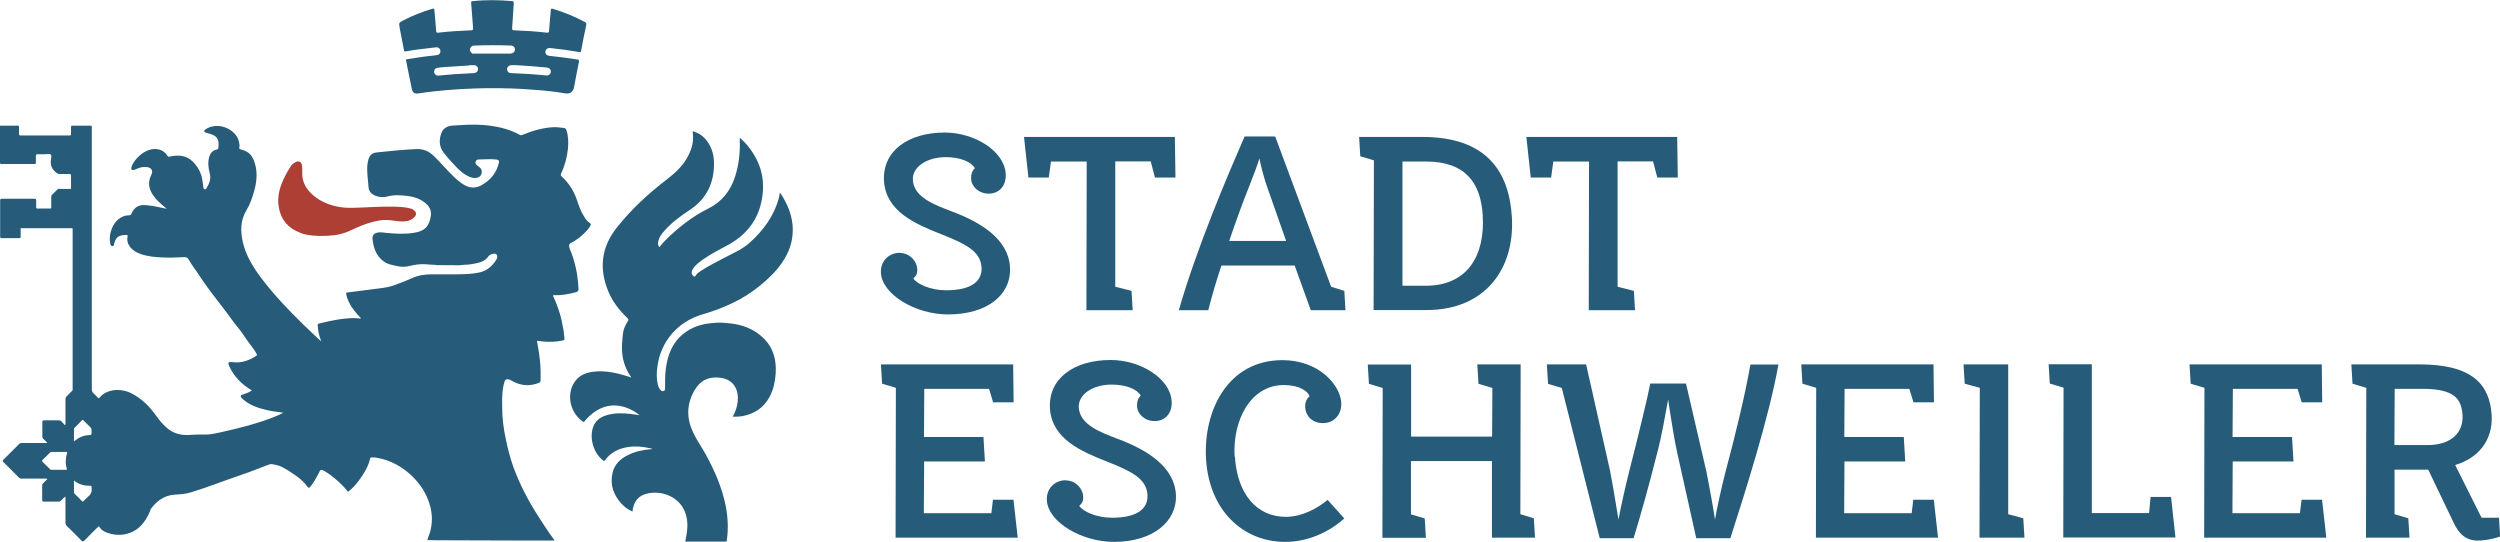
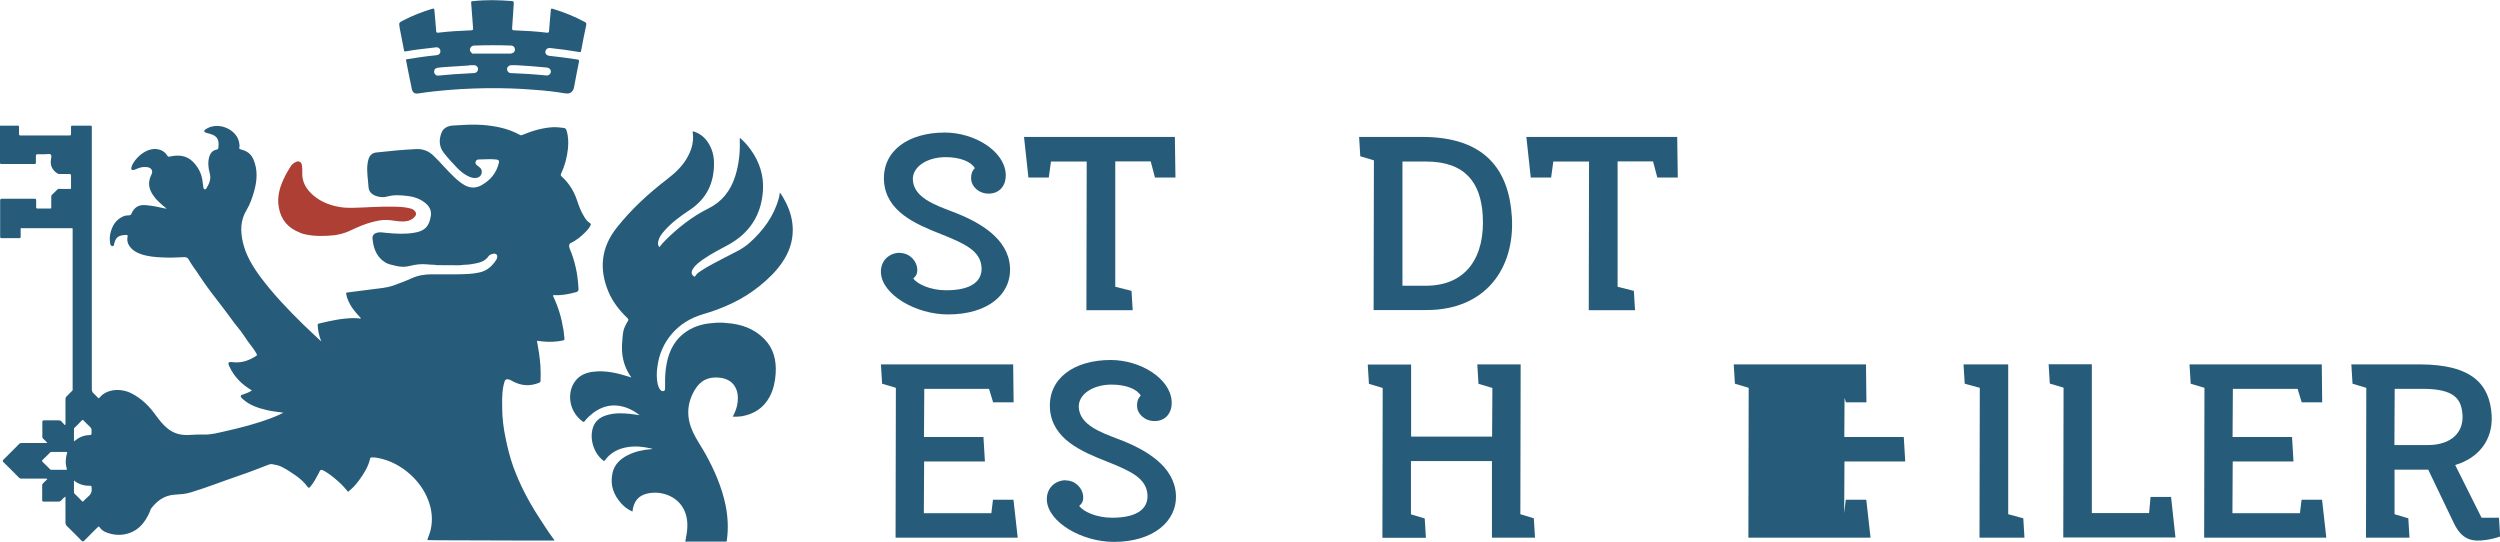
<svg xmlns="http://www.w3.org/2000/svg" id="a" viewBox="0 0 170.7 37">
  <g id="b">
    <path d="m61.42,17.27c.7,0,1.17.55,1.21,1.08.02.37-.1.51-.27.66.24.37,1.15.81,2.24.81,1.84,0,2.47-.7,2.42-1.56-.07-1.14-1.15-1.63-2.78-2.28-1.73-.68-3.75-1.54-3.88-3.62-.12-2.04,1.63-3.31,4.15-3.31,2.02,0,4.06,1.25,4.16,2.81.05.84-.45,1.36-1.16,1.36s-1.17-.51-1.2-.97c-.02-.39.09-.61.25-.77-.25-.44-1-.75-1.99-.75-1.27,0-2.29.66-2.24,1.56.07,1.18,1.46,1.69,2.67,2.15,1.95.73,3.84,1.87,3.96,3.78s-1.55,3.25-4.23,3.25c-2.19,0-4.49-1.34-4.58-2.83-.05-.85.58-1.38,1.29-1.38h0Z" style="fill:#265c79; stroke-width:0px;" />
    <path d="m71.62,12.12h-1.4l-.3-2.77h10.3l.04,2.77h-1.4l-.29-1.1h-2.42v8.56s1.11.28,1.11.28l.08,1.32h-3.16l.02-10.15h-2.44s-.15,1.1-.15,1.1Z" style="fill:#265c79; stroke-width:0px;" />
-     <path d="m80.49,21.18c1.26-4.37,3.35-9.24,4.49-11.86h2.09l3.82,10.26.9.28.08,1.32h-2.37l-1.1-3.05h-5c-.36,1.08-.63,2-.9,3.05h-2.02Zm7.33-4.72l-1.29-3.67c-.18-.49-.42-1.38-.54-1.97-.12.42-.44,1.27-.69,1.89-.43,1.06-.9,2.37-1.37,3.74h3.89,0Z" style="fill:#265c79; stroke-width:0px;" />
    <path d="m93.82,10.95l-.94-.28-.08-1.32h4.31c4.28,0,5.92,2.24,6.12,5.45.22,3.56-1.83,6.37-5.82,6.37h-3.62l.02-10.23h0Zm3.53,8.56c2.85,0,4.06-2.06,3.89-4.81-.13-2.18-1.16-3.67-3.86-3.67h-1.62v8.48s1.58,0,1.58,0Z" style="fill:#265c79; stroke-width:0px;" />
    <path d="m105.92,12.12h-1.4l-.3-2.77h10.3l.04,2.77h-1.4l-.29-1.1h-2.42v8.56s1.11.28,1.11.28l.08,1.32h-3.16l.02-10.15h-2.44s-.15,1.1-.15,1.1Z" style="fill:#265c79; stroke-width:0px;" />
    <path d="m63.11,26.55l-.02,3.29h4.06l.1,1.67h-4.15l-.02,3.53h4.61l.11-.92h1.4l.29,2.59h-8.34l.02-10.23-.94-.28-.08-1.32h9.03l.03,2.59h-1.4l-.28-.92h-4.43,0Z" style="fill:#265c79; stroke-width:0px;" />
    <path d="m72.75,32.8c.7,0,1.17.55,1.21,1.08.02.37-.1.51-.27.66.24.37,1.15.81,2.24.81,1.84,0,2.47-.7,2.42-1.56-.07-1.14-1.15-1.63-2.78-2.28-1.73-.68-3.75-1.54-3.88-3.62-.12-2.04,1.63-3.31,4.15-3.31,2.02,0,4.06,1.25,4.16,2.81.05.84-.45,1.36-1.16,1.36s-1.17-.51-1.2-.97c-.02-.39.09-.61.25-.77-.25-.44-1-.75-1.99-.75-1.27,0-2.29.66-2.24,1.56.07,1.18,1.46,1.69,2.67,2.15,1.95.73,3.84,1.87,3.96,3.78.11,1.84-1.55,3.25-4.23,3.25-2.19,0-4.49-1.34-4.58-2.83-.05-.85.58-1.38,1.29-1.38h0Z" style="fill:#265c79; stroke-width:0px;" />
-     <path d="m84.32,31.18c.16,2.57,1.5,4.11,3.48,4.11,1.19,0,2.29-.68,2.85-1.16l1.14,1.27c-.75.68-2.2,1.6-4.03,1.6-2.92,0-5.2-2.18-5.41-5.65-.2-3.27,1.46-6.76,5.22-6.76,2.48,0,3.94,1.69,4.01,2.9.05.77-.46,1.4-1.24,1.4s-1.19-.53-1.22-1.06c-.02-.37.11-.63.3-.77-.11-.33-.67-.77-1.76-.77-2.26,0-3.51,2.39-3.36,4.9h0Z" style="fill:#265c79; stroke-width:0px;" />
    <path d="m100.95,26.2l-.08-1.32h2.96l-.02,10.23.92.28.08,1.32h-2.94v-5.23s-5.53,0-5.53,0v3.64l.94.28.08,1.32h-2.97l.02-10.23-.94-.28-.08-1.32h2.96v4.92h5.53l.02-3.32s-.94-.28-.94-.28Z" style="fill:#265c79; stroke-width:0px;" />
-     <path d="m105.7,26.2l-.08-1.32h2.68l1.64,7.29c.1.51.36,1.98.57,3.31.12-.68.47-2.26.72-3.25.61-2.37,1.28-5.14,1.45-6.04h2.44l1.4,6.04c.1.5.38,1.95.58,3.25.13-.79.47-2.3.7-3.19.63-2.37,1.29-5.01,1.72-7.4h1.91c-.64,3.62-2.31,8.83-3.28,11.86h-2.33l-1.32-5.93c-.13-.57-.39-2.11-.6-3.54-.18.99-.45,2.52-.69,3.43-.58,2.3-1.19,4.5-1.67,6.04h-2.31l-2.59-10.26-.94-.28h0Z" style="fill:#265c79; stroke-width:0px;" />
-     <path d="m125.95,26.55l-.02,3.29h4.06l.1,1.67h-4.15l-.02,3.53h4.61l.11-.92h1.4l.29,2.59h-8.34l.02-10.23-.94-.28-.08-1.32h9.03l.03,2.59h-1.4l-.28-.92h-4.43,0Z" style="fill:#265c79; stroke-width:0px;" />
+     <path d="m125.95,26.55l-.02,3.29h4.06l.1,1.67h-4.15l-.02,3.53l.11-.92h1.4l.29,2.59h-8.34l.02-10.23-.94-.28-.08-1.32h9.03l.03,2.59h-1.4l-.28-.92h-4.43,0Z" style="fill:#265c79; stroke-width:0px;" />
    <path d="m137.12,24.88v10.23l1.03.28.08,1.32h-3.07l.02-10.23-1.03-.28-.08-1.32s3.05,0,3.05,0Z" style="fill:#265c79; stroke-width:0px;" />
    <path d="m142.83,24.88v10.15s3.91,0,3.91,0l.1-1.1h1.4l.3,2.77h-7.66l.02-10.23-.94-.28-.08-1.32h2.96,0Z" style="fill:#265c79; stroke-width:0px;" />
    <path d="m152.46,26.55l-.02,3.29h4.06l.1,1.67h-4.15l-.02,3.53h4.61l.11-.92h1.4l.29,2.59h-8.34l.02-10.23-.94-.28-.08-1.32h9.03l.03,2.59h-1.4l-.28-.92h-4.43,0Z" style="fill:#265c79; stroke-width:0px;" />
    <path d="m163.5,35.11l.94.28.08,1.32h-2.97l.02-10.23-.94-.28-.08-1.32h4.65c3.62,0,4.8,1.38,4.93,3.47.1,1.71-.92,2.94-2.49,3.4l1.8,3.6h1.19l.08,1.28c-.14.06-.83.28-1.54.28-.95,0-1.36-.66-1.62-1.19l-1.75-3.65h-2.3v3.05h0Zm2.25-4.72c1.71,0,2.46-.94,2.39-2.04-.07-1.12-.55-1.8-2.74-1.8h-1.89l-.02,3.84h2.26,0Z" style="fill:#265c79; stroke-width:0px;" />
    <path d="m38.46,22.47c-.12-.77-.34-1.51-.68-2.22-.04-.09-.01-.1.07-.1.51.03.99-.07,1.48-.2.14-.04.18-.1.17-.25-.03-.49-.08-.97-.19-1.44-.1-.44-.23-.86-.41-1.28-.07-.16-.05-.32.04-.37.41-.19.75-.47,1.06-.79.12-.12.23-.25.31-.41.03-.06.06-.13-.03-.18-.17-.1-.29-.26-.39-.43-.22-.35-.36-.73-.49-1.12-.21-.63-.55-1.18-1.05-1.63-.08-.07-.07-.14-.03-.21.25-.54.4-1.11.46-1.7.04-.42.03-.84-.1-1.24-.03-.08-.06-.14-.16-.16-.22-.03-.44-.06-.67-.06-.76.03-1.48.24-2.18.53-.06.03-.11.04-.17,0-.8-.44-1.66-.61-2.56-.68-.67-.05-1.34,0-2.01.04-.34.02-.66.16-.79.51-.18.47-.16.94.16,1.35.28.37.6.7.92,1.04.24.25.51.46.83.6.15.06.3.1.46.08.17-.03.3-.1.36-.27.06-.17.03-.33-.12-.45-.07-.06-.15-.12-.22-.18-.07-.06-.08-.14-.05-.22.03-.08.09-.13.18-.14.41,0,.82-.05,1.23,0,.16.02.21.09.17.24-.17.7-.59,1.19-1.21,1.53-.37.2-.76.19-1.13-.02-.26-.15-.49-.34-.71-.55-.49-.46-.91-.98-1.4-1.45-.34-.33-.72-.48-1.19-.46-.91.04-1.81.13-2.72.23-.28.03-.44.18-.53.43-.04.13-.07.26-.08.39-.06.51.04,1.02.07,1.52.02.34.22.52.51.63.25.09.52.11.77.04.49-.14.97-.09,1.46-.03.4.05.78.19,1.1.44.3.22.47.53.42.9-.12.77-.45,1.05-1.13,1.16-.64.11-1.28.07-1.92.01-.21-.02-.42-.07-.63-.01-.23.06-.34.22-.3.45.01.09.03.19.04.28.1.53.33.98.8,1.28.24.16.52.19.79.26.3.07.6.08.9,0,.39-.1.78-.15,1.19-.11.18.02.36.03.54.03.02,0,.04.02.07.02.43,0,.86.02,1.28.01.18,0,.36.01.54-.02.02,0,.04,0,.07-.01.29,0,.57-.04.85-.1.34-.07.65-.19.85-.49.07-.1.18-.13.3-.16.09-.02.17-.02.24.04.07.08.06.18.03.27-.01.04-.03.08-.06.12-.27.42-.63.73-1.12.84-.52.12-1.05.12-1.58.13-.56.01-1.12,0-1.69,0-.48,0-.93.07-1.37.27-.39.18-.8.33-1.21.48-.52.19-1.07.21-1.62.29-.52.07-1.04.14-1.56.2-.09.01-.1.05-.08.12.03.15.07.28.13.42.2.47.52.85.87,1.21,0,.03-.03.03-.06.03-.13-.01-.26-.03-.38-.03-.82,0-1.62.18-2.42.37-.08.02-.09.06-.09.13.03.36.09.72.25,1.09-.07-.06-.12-.1-.15-.13-.36-.34-.72-.67-1.07-1.01-1.03-1.01-2.03-2.05-2.9-3.21-.55-.74-1.03-1.51-1.24-2.43-.17-.76-.17-1.48.25-2.18.25-.41.4-.86.53-1.32.2-.73.25-1.46-.07-2.18-.11-.24-.28-.42-.51-.53-.11-.05-.22-.09-.34-.12-.07-.01-.12-.04-.1-.13.04-.13,0-.25-.02-.38-.15-.7-.99-1.2-1.75-1.07-.19.03-.37.1-.53.21-.05.03-.1.07-.09.13,0,.07.07.08.12.1.09.03.18.06.27.08.58.15.62.5.57.95,0,.06-.03.1-.1.12-.28.05-.44.23-.52.49-.11.38-.07.76.03,1.13.11.37-.02.69-.21,1-.03.05-.07.12-.15.09-.06-.02-.07-.09-.08-.16-.02-.15-.04-.3-.06-.45-.07-.5-.31-.93-.66-1.28-.44-.43-.99-.47-1.56-.34-.09.02-.13.01-.18-.07-.17-.27-.42-.41-.74-.44-.75-.08-1.53.67-1.7,1.22-.02.06-.03.13.01.18.05.05.12.04.19.01.07-.02.13-.05.2-.08.21-.09.43-.13.66-.1.3.04.43.25.3.51-.27.53-.19,1.01.16,1.47.09.13.19.25.31.36.17.17.36.33.57.5-.07-.01-.1-.01-.13-.02-.42-.1-.84-.18-1.26-.22-.51-.05-.81.12-1.02.59-.03.07-.07.1-.15.1-.14,0-.28.02-.42.08-.51.23-.75.66-.87,1.18-.05.23-.04.46,0,.7.02.08.07.15.15.15.09,0,.1-.08.11-.14.03-.1.05-.2.1-.3.15-.28.42-.31.7-.33.11,0,.15.03.12.13-.07.34.07.61.31.84.18.17.4.27.63.35.48.16.98.2,1.48.22.46.02.91.01,1.37-.02.16-.01.3,0,.39.17.22.4.51.75.75,1.13.46.7.98,1.37,1.49,2.03.4.5.75,1.04,1.16,1.53.24.28.43.61.65.91.2.27.42.53.58.83.04.07.04.1-.04.15-.48.31-.99.49-1.58.42-.33-.04-.37.03-.22.33.33.7.86,1.21,1.52,1.6-.18.12-.38.2-.58.27-.07.02-.17.02-.18.11-.01.09.07.14.13.2,0,0,.01.01.02.02.46.41,1.03.6,1.62.74.37.09.74.12,1.14.18-.26.14-.51.24-.76.34-1.06.41-2.16.69-3.27.94-.46.1-.91.23-1.39.21-.34,0-.69,0-1.03.03-.53.03-1.01-.09-1.43-.42-.33-.26-.58-.58-.83-.92-.44-.62-.97-1.15-1.66-1.5-.73-.37-1.7-.31-2.19.3-.04.06-.07.03-.1,0-.1-.1-.2-.21-.3-.3-.09-.08-.12-.17-.12-.3,0-5.93,0-11.86,0-17.79,0-.03,0-.07,0-.1,0-.07-.02-.09-.09-.09-.41,0-.82,0-1.23,0-.08,0-.1.02-.1.1,0,.15,0,.31,0,.46,0,.08-.01.11-.1.11-1.12,0-2.23,0-3.35,0-.07,0-.1-.02-.1-.1,0-.16,0-.31,0-.47,0-.07-.01-.1-.09-.1-.41,0-.82,0-1.23,0C.01,8.53,0,8.56,0,8.62v2.48C0,11.17.02,11.2.1,11.2c.75,0,1.5,0,2.25,0,.09,0,.1-.03.1-.11,0-.14,0-.28,0-.42,0-.1.02-.14.13-.14.18.01.36,0,.54,0,.12,0,.27-.05.34.02.08.07.04.23.02.34-.06.39.07.69.39.92.06.04.1.07.18.07.22,0,.45,0,.67,0,.1,0,.13.03.13.13,0,.26,0,.51,0,.77,0,.04.01.09-.02.12-.22,0-.44,0-.66,0-.08,0-.16-.03-.23.02-.13.13-.26.25-.39.38-.05.04-.05.1-.05.15,0,.23,0,.46,0,.69,0,.08-.02.11-.1.1-.27,0-.54,0-.82,0-.09,0-.12-.02-.11-.11,0-.15,0-.3,0-.44,0-.1-.03-.12-.12-.12-.74,0-1.48,0-2.22,0-.08,0-.12.02-.12.11,0,.82,0,1.65,0,2.47,0,.08.02.11.1.11.4,0,.8,0,1.2,0,.08,0,.11-.03.1-.11,0-.19,0-.38,0-.57,1.17,0,2.34,0,3.52,0,0,.01.02.02.03.03,0,.06,0,.11,0,.17v10.61c0,.09,0,.17,0,.26-.13.13-.27.27-.4.4-.06.06-.09.12-.09.21,0,.54,0,1.09,0,1.63,0,.04.02.09-.04.14-.07-.07-.14-.15-.2-.22-.07-.09-.16-.12-.27-.11-.31,0-.63,0-.94,0-.09,0-.13.02-.13.12,0,.33,0,.67,0,1,0,.06.02.1.07.15.09.09.19.16.27.28h-1.75c-.07,0-.12.01-.18.07-.36.36-.71.72-1.07,1.07-.06.06-.06.1,0,.16.36.35.71.7,1.06,1.06.05.05.09.07.16.07.55,0,1.1,0,1.64,0,.04,0,.09-.02.14.04-.09.09-.18.18-.28.27-.04.04-.07.08-.07.15,0,.33,0,.67,0,1,0,.09.03.11.12.11.34,0,.68,0,1.01,0,.07,0,.11-.03.16-.07.09-.09.17-.2.3-.27v1.79c0,.08.02.13.07.19.34.34.69.68,1.02,1.02.08.08.12.08.2,0,.3-.31.61-.61.91-.91.05-.05.08-.08.13,0,.1.15.24.26.4.33.53.22,1.08.26,1.63.07.67-.23,1.07-.75,1.36-1.37.05-.1.07-.22.13-.31.4-.52.89-.89,1.58-.94.38-.03.76-.04,1.13-.16,1.09-.33,2.15-.75,3.23-1.12.69-.23,1.37-.5,2.05-.76.08-.03.16-.06.25-.05.23.04.47.08.68.19.32.16.62.36.91.56.32.22.61.47.84.79.08.11.12.1.21-.01.23-.28.4-.6.57-.92.04-.07.07-.19.13-.21.1-.02.19.04.28.09.03.01.05.03.07.04.39.24.73.54,1.06.85.16.16.31.33.45.51.29-.21.52-.47.73-.75.34-.46.65-.94.78-1.51.01-.06.04-.09.12-.09.14,0,.28.01.42.04.83.16,1.56.55,2.19,1.11.53.48.95,1.04,1.22,1.72.27.68.35,1.38.18,2.1-.05.21-.14.41-.21.62-.03.06.05.06.08.06.23,0,.44,0,.67.01h.16c2.07,0,4.14.02,6.21.02h1.55s-.03-.07-.05-.09c-.39-.52-.73-1.07-1.09-1.62-.68-1.06-1.25-2.17-1.68-3.35-.22-.62-.38-1.26-.51-1.9-.15-.7-.24-1.4-.24-2.11-.01-.55-.01-.67.02-1.05.02-.21.04-.32.07-.47.02-.08.04-.16.06-.24.04-.16.15-.22.31-.17.1.03.2.09.29.14.57.3,1.16.33,1.76.09.08-.03.11-.07.11-.16.01-.33.01-.67-.01-1-.04-.57-.13-1.13-.24-1.71.16.02.3.03.45.05.44.04.88.02,1.32-.07.09-.02.13-.05.11-.15-.03-.21-.04-.42-.07-.63v-.03ZM4.57,30.96c-.09.34-.12.68-.01,1.03.01.05.02.09-.05.09-.35,0-.7,0-1.04,0-.01,0-.03-.02-.04-.03-.18-.17-.35-.35-.53-.52-.04-.04-.04-.07,0-.12.18-.17.35-.34.53-.52.03-.05.07-.03.12-.03.31,0,.63,0,.94,0,.09,0,.11.02.09.11h0Zm.54-1.77c.16-.16.32-.31.47-.48.05-.05.08-.05.13,0,.14.15.28.29.43.43.08.07.12.15.11.26,0,.04,0,.07,0,.11,0,.19,0,.19-.19.2-.38.02-.7.17-1.01.43v-.84c0-.05.02-.09.06-.12h0Zm.89,4.74c-.1.08-.19.18-.29.27-.03.06-.06.07-.12.01-.16-.17-.33-.34-.5-.5-.03-.03-.04-.07-.04-.11v-.77c.05-.02.07.02.09.05.31.21.66.3,1.02.29.07,0,.1.02.09.09v.03c.05.27-.04.48-.26.64h0Z" style="fill:#265c79; stroke-width:0px;" />
    <path d="m47.95,21.47c1.42-.41,2.75-1,3.91-1.94.58-.47,1.12-.98,1.54-1.6.46-.67.73-1.4.73-2.22,0-.66-.17-1.29-.47-1.88-.12-.23-.24-.46-.41-.69-.01.09-.02.14-.03.2-.01.06-.02.12-.04.18-.33,1.23-1.06,2.21-1.99,3.05-.48.44-1.08.69-1.65.99-.58.31-1.17.59-1.72.96-.12.08-.25.17-.32.3-.06.1-.1.07-.16.02-.14-.12-.15-.28-.03-.48.17-.27.42-.45.67-.63.55-.39,1.15-.69,1.74-1.01,1.45-.79,2.25-2.02,2.37-3.66.08-1.04-.22-2-.84-2.85-.21-.29-.44-.55-.72-.79-.01.02-.02.03-.02.04v.07c.03.85-.05,1.68-.31,2.5-.31.98-.89,1.74-1.84,2.21-1.11.55-2.08,1.32-2.96,2.2-.13.13-.26.28-.38.44-.11-.14-.11-.28-.07-.42.06-.26.21-.47.38-.66.51-.6,1.14-1.05,1.79-1.48,1.16-.78,1.66-1.88,1.63-3.25-.01-.46-.13-.9-.38-1.3-.23-.37-.55-.64-.97-.78-.06-.02-.12-.06-.1.06.08.56-.05,1.09-.31,1.59-.33.65-.85,1.14-1.42,1.58-1.28.98-2.47,2.07-3.47,3.34-1.05,1.33-1.21,2.79-.56,4.35.29.7.76,1.29,1.3,1.81.07.07.09.12.03.21-.08.11-.13.23-.19.35-.16.31-.16.65-.19.99-.09.87.06,1.69.56,2.42.02.02.05.04.04.08,0,0-.01,0-.01,0-.04-.01-.07-.03-.11-.04-.79-.25-1.6-.45-2.44-.35-.53.06-1,.25-1.31.72-.51.76-.38,1.99.56,2.68.05.04.08.04.13-.01.09-.11.19-.23.3-.33.74-.69,1.59-.95,2.57-.6.32.12.61.28.89.51-.23-.03-.44-.07-.65-.09-.55-.06-1.09-.07-1.63.1-.42.13-.75.38-.9.82-.26.78.05,1.77.7,2.27.07.05.09.01.12-.03.38-.52.91-.79,1.54-.89.54-.09,1.07-.03,1.6.09.04.01.08.02.12.04-.06,0-.08,0-.12.01-.55.04-1.09.16-1.59.41-.51.26-.91.63-1.04,1.22-.18.81.07,1.5.62,2.1.21.22.45.4.74.53.09-.7.4-1.09,1.02-1.23.25-.06.5-.07.75-.05,1.11.12,2.04.92,1.98,2.34-.01.31-.07.62-.13.93-.02.12.07.06.1.06.86,0,1.72,0,2.58,0,.04,0,.1.03.13-.03h0s.02-.04.02-.07c.11-.8.07-1.6-.09-2.39-.26-1.24-.76-2.39-1.37-3.49-.28-.5-.61-.97-.85-1.48-.45-.97-.45-1.91.09-2.85.39-.69.96-.97,1.74-.88.52.06.93.3,1.13.81.13.35.12.71.05,1.07-.06.27-.16.52-.3.78.22.01.43,0,.63-.03.84-.15,1.48-.57,1.89-1.33.26-.49.37-1.01.41-1.56.06-.89-.12-1.71-.76-2.37-.7-.72-1.58-1.03-2.56-1.1-.33-.04-.66-.04-.99,0h0c-.74.05-1.41.27-1.99.73-.76.61-1.08,1.46-1.2,2.4-.06.44-.05.88-.05,1.31,0,.08,0,.18-.1.2-.09.03-.18-.02-.24-.1-.08-.11-.13-.23-.16-.36-.09-.39-.08-.78-.03-1.16.21-1.76,1.4-3.13,3.11-3.62h0Z" style="fill:#265c79; stroke-width:0px;" />
    <path d="m27.29,1.91c.1.5.19,1,.29,1.5.01.06.01.12.11.1.33-.06.66-.11.99-.15.37-.05.74-.09,1.11-.13.15-.01.26.09.28.23.02.15-.06.27-.22.3-.04,0-.08.01-.13.02-.64.06-1.28.16-1.92.26-.07.01-.09.03-.07.1.13.65.25,1.3.39,1.94.05.24.2.34.44.3.38-.06.76-.11,1.15-.15,1.17-.13,2.34-.19,3.52-.21,1.08-.01,2.16.02,3.24.11.7.05,1.4.12,2.09.24.36.07.58-.09.64-.44.1-.57.22-1.14.33-1.71.02-.12-.01-.15-.12-.16-.64-.1-1.27-.18-1.91-.25-.17-.02-.28-.14-.26-.29.02-.16.15-.26.33-.24.66.07,1.32.16,1.98.27.09.01.12,0,.13-.09.11-.59.22-1.18.35-1.76.02-.11-.02-.15-.1-.2-.7-.38-1.43-.67-2.19-.9-.1-.03-.13,0-.13.09-.04.47-.09.94-.12,1.41,0,.12-.05.14-.16.13-.73-.09-1.47-.13-2.21-.16-.15,0-.16-.05-.15-.18.04-.55.07-1.1.11-1.65.01-.13-.03-.16-.15-.17-.43-.03-.86-.06-1.32-.06-.43,0-.89.02-1.34.07-.07,0-.11.02-.1.11.05.57.08,1.15.13,1.72.01.12,0,.15-.13.16-.75.03-1.49.07-2.24.16-.1.01-.14,0-.15-.12-.03-.47-.08-.94-.12-1.41,0-.11-.04-.13-.15-.1-.68.21-1.34.46-1.97.79-.31.16-.31.16-.25.5h0s0,.02,0,.02Zm10.04,2.7c.18.02.3.15.28.3-.02.16-.15.26-.33.24-.8-.08-1.6-.13-2.4-.16-.15,0-.26-.13-.26-.27s.12-.26.28-.27h.33c.7.04,1.4.09,2.1.16h0Zm-5.22-1.31c.05-.15.16-.19.31-.19.83-.03,1.65-.03,2.48,0,.14,0,.25.11.26.24.01.14-.06.25-.2.29-.03,0-.06.01-.08.02-.02,0-.04-.01-.06-.01.02,0,.04,0,.06.01h-2.57s-.04,0-.07,0c0,0,0,0,0-.01,0,0,0,0,0-.01-.11-.08-.19-.18-.14-.33h0Zm-.07,1.15h.32c.16,0,.28.12.28.27,0,.14-.11.26-.27.27-.47.03-.93.05-1.4.08-.3.02-.61.05-.91.08-.08,0-.16.03-.24,0-.12-.05-.18-.14-.18-.27.01-.14.09-.23.23-.25.21-.03.42-.05.63-.06.52-.04,1.04-.07,1.54-.1h0Z" style="fill:#265c79; stroke-width:0px;" />
    <path d="m20.49,15.9c.6.21,1.23.23,1.86.2.57-.02,1.11-.13,1.62-.38.46-.22.92-.42,1.42-.55.34-.09.69-.17,1.05-.15.27.01.53.07.79.09.37.03.73.02,1.02-.24.27-.23.16-.44-.09-.59-.04-.02-.08-.03-.12-.04-.38-.11-.78-.12-1.17-.13-.94-.02-1.87.06-2.8.08-.26,0-.52,0-.77-.04-.69-.1-1.33-.33-1.87-.78-.51-.42-.83-.94-.79-1.63,0-.16,0-.32-.03-.48-.04-.21-.22-.3-.41-.2-.15.07-.27.17-.36.31-.12.2-.25.4-.36.62-.35.69-.59,1.41-.44,2.19.15.83.64,1.41,1.44,1.7h0Z" style="fill:#ad3f34; stroke-width:0px;" />
  </g>
</svg>